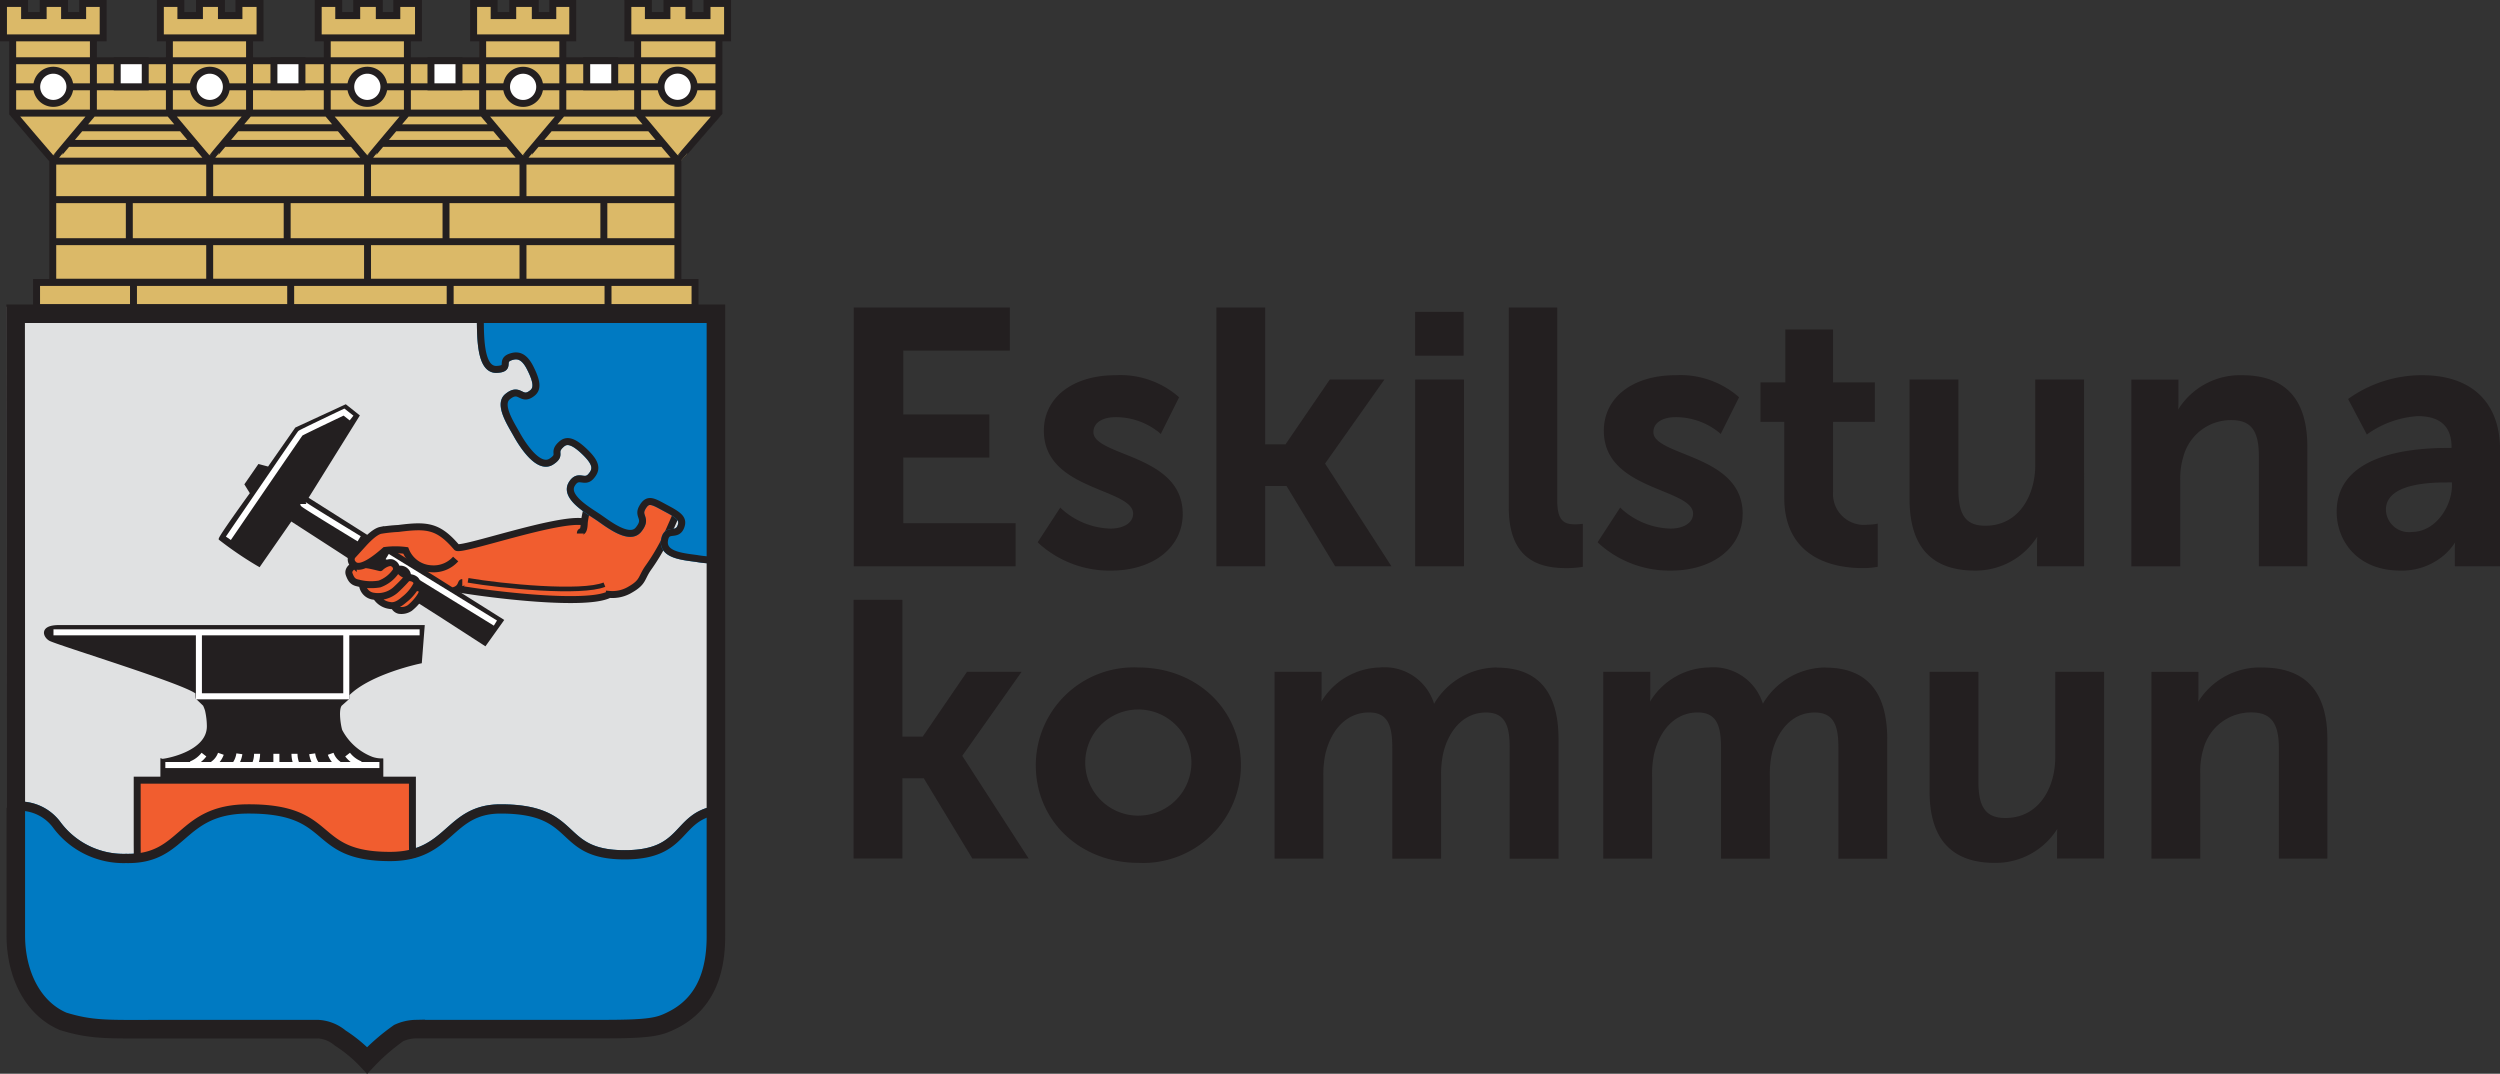
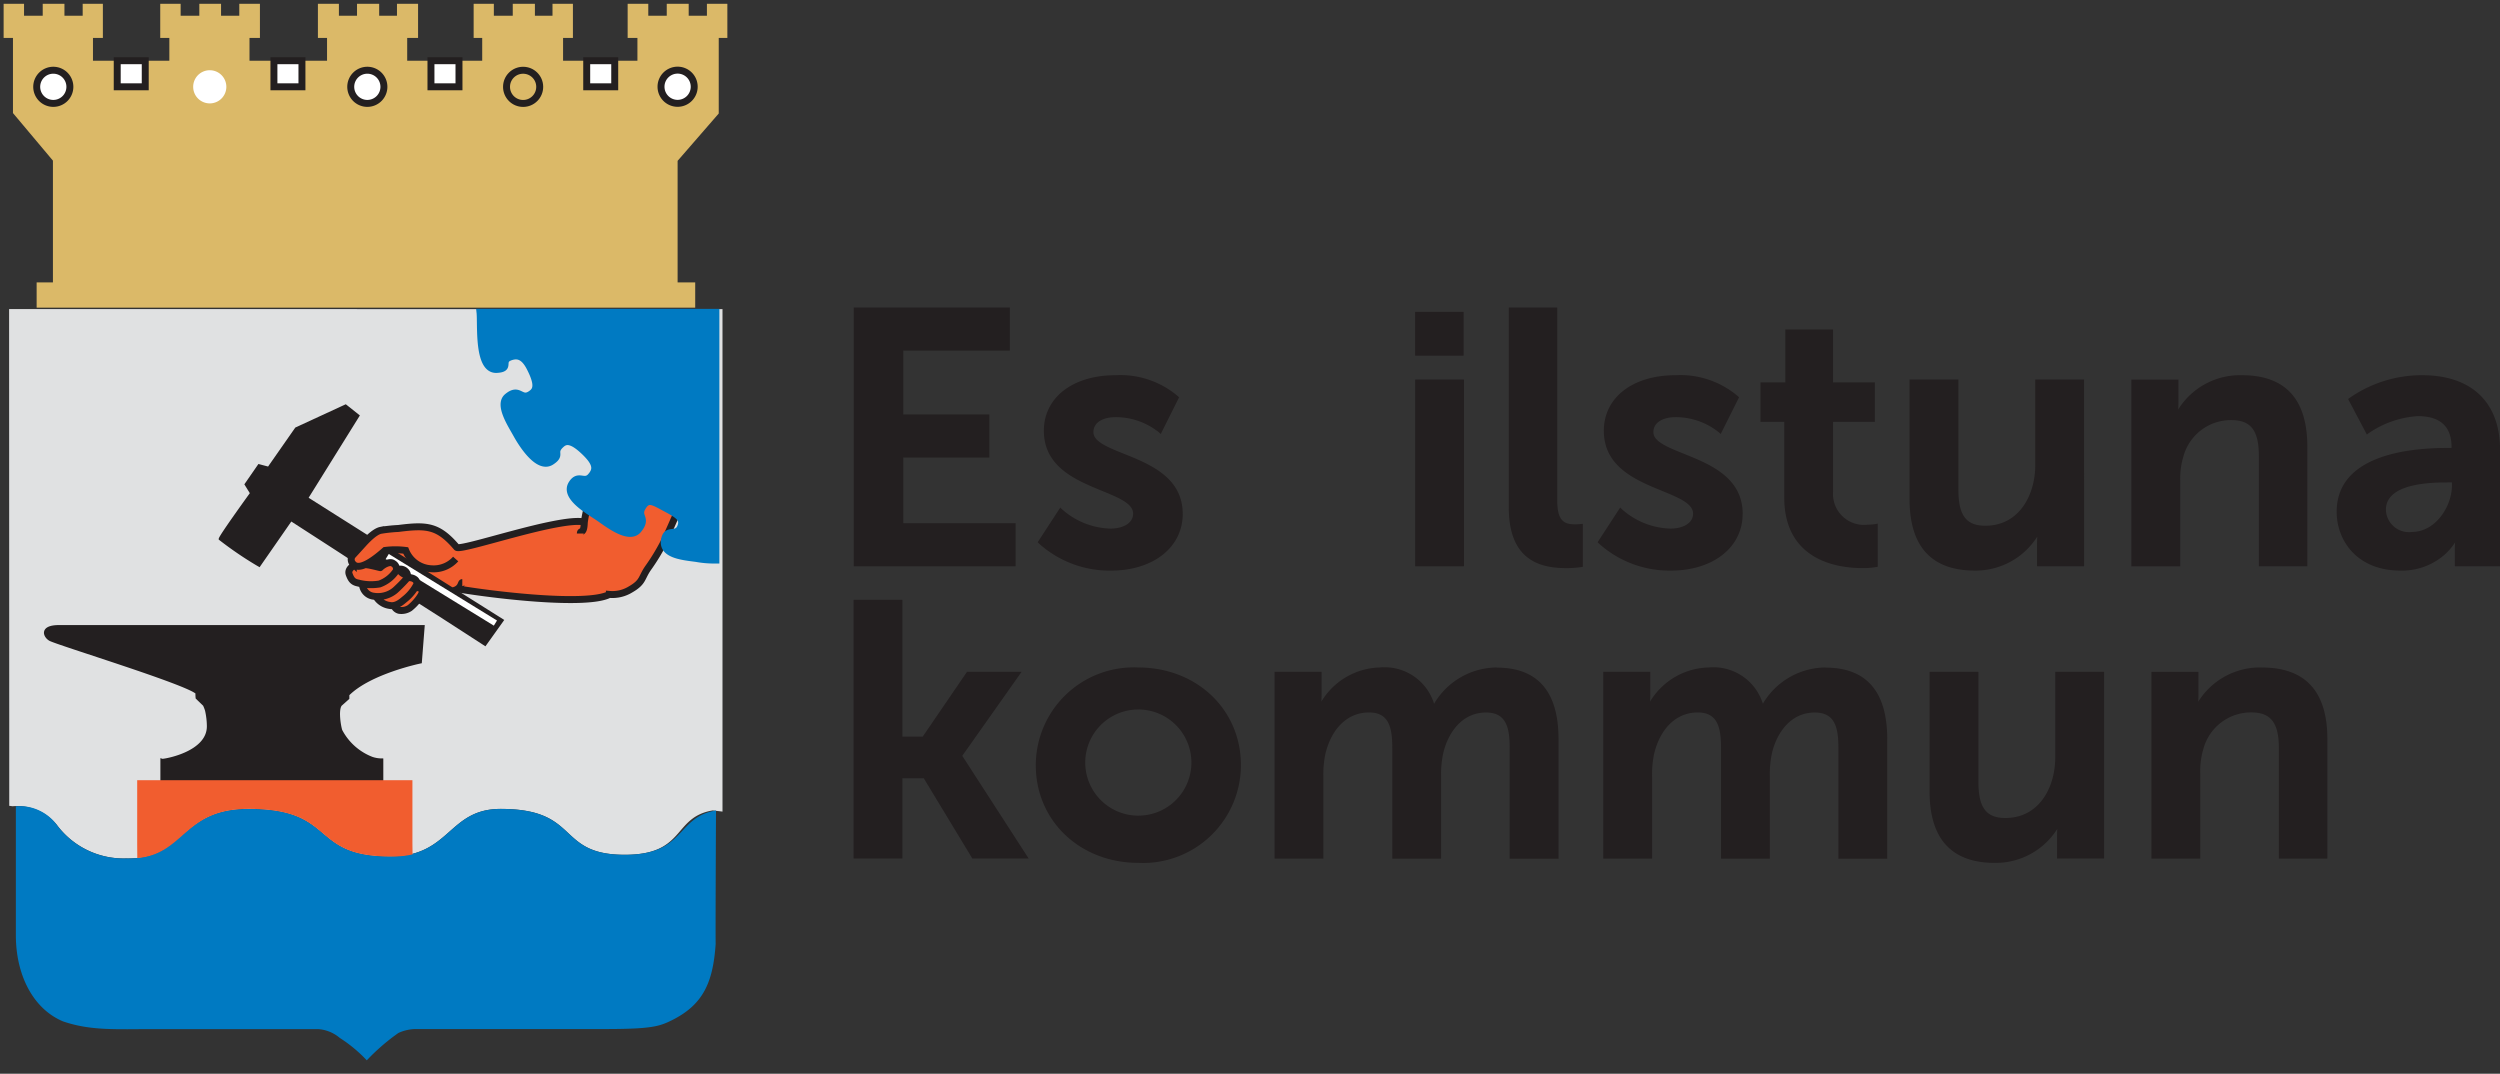
<svg xmlns="http://www.w3.org/2000/svg" viewBox="0 0 197.806 84.956">
  <rect x="0" y="0" width="197.806" height="84.956" fill="#333333" stroke="none" />
  <defs>
    <clipPath id="a" transform="translate(-321.546 -254.805)">
      <rect x="321.546" y="254.805" width="197.806" height="88.474" fill="none" />
    </clipPath>
    <clipPath id="b" transform="translate(-321.546 -254.805)">
-       <rect x="321.546" y="254.805" width="197.806" height="84.956" fill="none" />
-     </clipPath>
+       </clipPath>
  </defs>
  <title>ek2</title>
  <polygon points="80.359 41.397 71.47 41.397 71.47 36.202 78.28 36.202 78.28 32.793 71.47 32.793 71.47 27.74 79.903 27.74 79.903 24.331 67.549 24.331 67.549 44.806 80.359 44.806 80.359 41.397" fill="#231f20" />
  <g clip-path="url(#a)">
    <path d="M409.419,296.63a6,6,0,0,1-3.874-1.56l-.107-.107-1.787,2.744.065.07a8.337,8.337,0,0,0,5.731,2.176c3.343,0,5.679-1.843,5.679-4.482,0-2.893-2.591-3.934-4.671-4.77-1.286-.517-2.395-.963-2.395-1.7,0-.877.931-1.189,1.729-1.189a5.449,5.449,0,0,1,3.478,1.221l.121.112,1.45-2.9-.06-.063a7.027,7.027,0,0,0-4.96-1.69c-3.4,0-5.679,1.767-5.679,4.4,0,2.863,2.552,3.91,4.6,4.75,1.321.541,2.462,1.009,2.462,1.8,0,.82-.9,1.187-1.786,1.187" transform="translate(-321.546 -254.805)" fill="#231f20" />
-     <polygon points="105.605 44.747 105.64 44.806 110.095 44.806 104.843 36.679 109.537 30.03 105.217 30.03 101.712 35.158 100.106 35.158 100.106 24.331 96.242 24.331 96.242 44.806 100.106 44.806 100.106 38.453 101.794 38.453 105.605 44.747" fill="#231f20" />
    <rect x="111.969" y="30.03" width="3.864" height="14.776" fill="#231f20" />
    <rect x="111.968" y="24.676" width="3.837" height="3.466" fill="#231f20" />
    <path d="M446.117,296.288c-.838,0-1.357-.313-1.357-1.871V279.136h-3.836v15.822c0,4.3,2.622,4.8,4.6,4.8a8.219,8.219,0,0,0,1.158-.087l.1-.016v-3.405l-.136.015s-.253.027-.528.027" transform="translate(-321.546 -254.805)" fill="#231f20" />
    <path d="M459.432,295.471c0-2.893-2.59-3.934-4.671-4.77-1.285-.517-2.394-.963-2.394-1.7,0-.877.93-1.189,1.729-1.189a5.448,5.448,0,0,1,3.477,1.221l.121.112,1.45-2.9-.06-.063a7.026,7.026,0,0,0-4.961-1.69c-3.4,0-5.678,1.767-5.678,4.4,0,2.863,2.553,3.91,4.6,4.75,1.321.541,2.462,1.009,2.462,1.8,0,.82-.9,1.187-1.786,1.187a6,6,0,0,1-3.873-1.56l-.108-.107-1.787,2.744.066.07a8.331,8.331,0,0,0,5.73,2.176c3.343,0,5.679-1.843,5.679-4.482" transform="translate(-321.546 -254.805)" fill="#231f20" />
    <path d="M462.72,294.161c0,5.048,4.31,5.593,6.162,5.593a6.447,6.447,0,0,0,1.136-.087l.1-.021v-3.415l-.149.032a3.387,3.387,0,0,1-.63.053,2.446,2.446,0,0,1-2.755-2.611v-5.519h3.306v-3.124h-3.306v-4.187h-3.778v4.187h-1.966v3.124h1.881Z" transform="translate(-321.546 -254.805)" fill="#231f20" />
    <path d="M482.739,297.265c-.01.163-.017.359-.017.57v1.776h3.722V284.835h-3.865v6.789c0,2.3-1.237,4.778-3.952,4.778-1.511,0-2.126-.823-2.126-2.84v-8.727h-3.866V294.3c0,3.749,1.739,5.651,5.166,5.651a5.764,5.764,0,0,0,4.938-2.688" transform="translate(-321.546 -254.805)" fill="#231f20" />
    <path d="M494.052,292.821a5.947,5.947,0,0,1,.25-1.9,3.9,3.9,0,0,1,3.787-2.877c1.552,0,2.183.823,2.183,2.84v8.727h3.836v-9.468c0-3.749-1.738-5.65-5.165-5.65a5.755,5.755,0,0,0-5.052,2.712c.01-.163.018-.358.018-.566v-1.8h-3.723v14.776h3.866Z" transform="translate(-321.546 -254.805)" fill="#231f20" />
    <path d="M513.19,284.492a10.009,10.009,0,0,0-5.775,1.823l-.08.063,1.482,2.809.115-.084a7.693,7.693,0,0,1,3.916-1.373c1.772,0,2.669.821,2.669,2.441v.077h-.362c-3.259,0-8.727.656-8.727,5.052,0,2.24,1.581,4.652,5.052,4.652A5.1,5.1,0,0,0,515,298.663a4.773,4.773,0,0,0,.795-.935c-.01.161-.017.355-.017.563v1.32h3.579V290.4c0-3.754-2.245-5.907-6.162-5.907m2.355,8.48v.219c0,1.744-1.348,3.7-3.154,3.7a1.821,1.821,0,0,1-2.071-1.757c0-1.783,2.567-2.157,4.721-2.157Z" transform="translate(-321.546 -254.805)" fill="#231f20" />
    <polygon points="80.832 53.154 76.512 53.154 73.008 58.282 71.401 58.282 71.401 47.456 67.537 47.456 67.537 67.93 71.401 67.93 71.401 61.576 73.089 61.576 76.9 67.871 76.936 67.93 81.391 67.93 76.137 59.803 80.832 53.154" fill="#231f20" />
    <path d="M411.6,307.617a7.749,7.749,0,0,0-8.1,7.731c0,4.407,3.5,7.73,8.13,7.73a7.747,7.747,0,0,0,8.1-7.73c0-4.407-3.5-7.731-8.129-7.731m4.207,7.731a4.2,4.2,0,1,1-4.178-4.407,4.2,4.2,0,0,1,4.178,4.407" transform="translate(-321.546 -254.805)" fill="#231f20" />
    <path d="M439.979,307.617a5.805,5.805,0,0,0-4.964,2.868,4.1,4.1,0,0,0-4.295-2.868,5.565,5.565,0,0,0-4.625,2.7c.01-.16.018-.351.018-.556v-1.8h-3.722v14.777h3.864v-6.5a7.641,7.641,0,0,1,.169-1.824c.5-2.027,1.785-3.238,3.44-3.238,1.53,0,1.843,1.112,1.843,2.782v8.785h3.864v-6.5a7.786,7.786,0,0,1,.169-1.853c.364-1.551,1.443-3.209,3.383-3.209,1.554,0,1.872,1.112,1.872,2.782v8.785h3.865v-9.468c0-3.75-1.642-5.651-4.881-5.651" transform="translate(-321.546 -254.805)" fill="#231f20" />
    <path d="M465.993,307.617a5.806,5.806,0,0,0-4.965,2.868,4.1,4.1,0,0,0-4.3-2.868,5.564,5.564,0,0,0-4.625,2.7c.012-.16.019-.351.019-.556v-1.8H448.4v14.777h3.865v-6.5a7.64,7.64,0,0,1,.168-1.824c.5-2.027,1.786-3.238,3.441-3.238,1.53,0,1.843,1.112,1.843,2.782v8.785h3.864v-6.5a7.819,7.819,0,0,1,.168-1.853c.364-1.551,1.444-3.209,3.385-3.209,1.553,0,1.871,1.112,1.871,2.782v8.785h3.864v-9.468c0-3.75-1.642-5.651-4.88-5.651" transform="translate(-321.546 -254.805)" fill="#231f20" />
    <path d="M484.162,314.749c0,2.3-1.236,4.778-3.95,4.778-1.511,0-2.128-.823-2.128-2.84V307.96h-3.865v9.468c0,3.749,1.738,5.651,5.166,5.651a5.762,5.762,0,0,0,4.937-2.688c-.01.163-.017.358-.017.569v1.776h3.722V307.96h-3.865Z" transform="translate(-321.546 -254.805)" fill="#231f20" />
    <path d="M500.526,307.617a5.759,5.759,0,0,0-5.051,2.711c.009-.162.018-.356.018-.565v-1.8h-3.721v14.777h3.863v-6.791a5.941,5.941,0,0,1,.252-1.9,3.9,3.9,0,0,1,3.785-2.876c1.551,0,2.184.823,2.184,2.84v8.727h3.837v-9.468c0-3.75-1.738-5.651-5.167-5.651" transform="translate(-321.546 -254.805)" fill="#231f20" />
    <path d="M378.712,319.02c0-14.393,0-39.753,0-39.753l-56.446-.01.011,32.431v6.875l.265.034a4.04,4.04,0,0,1,3.482,1.449,6.584,6.584,0,0,0,5.494,2.679c4.64.1,4.2-3.888,9.616-3.918,7.118-.039,4.822,3.773,11.291,3.763,4.776-.006,4.561-3.763,8.738-3.763,6.342,0,4.352,3.629,9.818,3.629,4.845,0,3.758-2.974,6.957-3.509Z" transform="translate(-321.546 -254.805)" fill="#e0e1e2" />
  </g>
  <g clip-path="url(#b)">
    <path d="M378.712,319.02c0-14.393,0-39.753,0-39.753l-56.446-.01.011,32.431v6.875l.265.034a4.04,4.04,0,0,1,3.482,1.449,6.584,6.584,0,0,0,5.494,2.679c4.64.1,4.2-3.888,9.616-3.918,7.118-.039,4.822,3.773,11.291,3.763,4.776-.006,4.561-3.763,8.738-3.763,6.342,0,4.352,3.629,9.818,3.629,4.845,0,3.758-2.974,6.957-3.509Z" transform="translate(-321.546 -254.805)" fill="none" stroke="#e0e1e2" stroke-width="0.367" />
  </g>
  <g clip-path="url(#a)">
    <path d="M378.17,329.5c-.207,3.016-.97,4.793-3.469,6.031-1.007.5-1.642.695-5.39.695h-14.9a3.382,3.382,0,0,0-1.344.31,16.632,16.632,0,0,0-2.5,2.165,11.2,11.2,0,0,0-2.133-1.771,2.954,2.954,0,0,0-1.722-.7H333.7c-2.979,0-4.985.144-7.184-.617-2.4-1.02-3.715-3.726-3.715-6.807V318.6a3.653,3.653,0,0,1,3.223,1.449,6.582,6.582,0,0,0,5.494,2.679c4.64.1,4.2-3.887,9.615-3.918,7.119-.039,4.823,3.773,11.291,3.763,4.776-.006,4.562-3.763,8.739-3.763,6.342,0,4.352,3.629,9.817,3.629,4.846,0,4.018-2.973,7.218-3.508,0,0-.048,9.794-.027,10.575" transform="translate(-321.546 -254.805)" fill="#007ac2" />
  </g>
  <g clip-path="url(#b)">
    <path d="M378.17,329.5c-.207,3.016-.97,4.793-3.469,6.031-1.007.5-1.642.695-5.39.695h-14.9a3.382,3.382,0,0,0-1.344.31,16.632,16.632,0,0,0-2.5,2.165,11.2,11.2,0,0,0-2.133-1.771,2.954,2.954,0,0,0-1.722-.7H333.7c-2.979,0-4.985.144-7.184-.617-2.4-1.02-3.715-3.726-3.715-6.807V318.6a3.653,3.653,0,0,1,3.223,1.449,6.582,6.582,0,0,0,5.494,2.679c4.64.1,4.2-3.887,9.615-3.918,7.119-.039,4.823,3.773,11.291,3.763,4.776-.006,4.562-3.763,8.739-3.763,6.342,0,4.352,3.629,9.817,3.629,4.846,0,4.018-2.973,7.218-3.508C378.2,318.928,378.149,328.722,378.17,329.5Z" transform="translate(-321.546 -254.805)" fill="none" stroke="#007ac2" stroke-width="0.733" />
  </g>
  <g clip-path="url(#a)">
    <polygon points="0.287 0.303 1.902 0.303 1.902 1.247 3.38 1.247 3.38 0.303 5.099 0.303 5.099 1.247 6.542 1.247 6.542 0.303 8.14 0.303 8.14 3 7.356 3 7.356 4.804 13.399 4.804 13.399 3 12.678 3 12.678 0.303 14.293 0.303 14.293 1.247 15.771 1.247 15.771 0.303 17.49 0.303 17.49 1.247 18.933 1.247 18.933 0.303 20.566 0.303 20.566 3 19.741 3 19.741 4.804 25.876 4.804 25.876 3 25.154 3 25.154 0.303 26.815 0.303 26.815 1.247 28.248 1.247 28.248 0.303 30.001 0.303 30.001 1.247 31.41 1.247 31.41 0.303 33.078 0.303 33.078 3 32.218 3 32.218 4.804 38.153 4.804 38.153 3 37.476 3 37.476 0.303 39.075 0.303 39.075 1.247 40.57 1.247 40.57 0.303 42.323 0.303 42.323 1.247 43.715 1.247 43.715 0.303 45.331 0.303 45.331 3 44.551 3 44.551 4.804 50.434 4.804 50.434 3 49.661 3 49.661 0.303 51.294 0.303 51.294 1.247 52.755 1.247 52.755 0.303 54.491 0.303 54.491 1.247 55.933 1.247 55.933 0.303 57.55 0.303 57.55 3 56.868 3 56.868 8.98 53.614 12.727 53.614 22.345 55.006 22.345 55.006 24.345 2.899 24.345 2.899 22.345 4.188 22.345 4.188 12.71 1.026 8.946 1.026 3 0.287 3 0.287 0.303" fill="#dbb968" />
  </g>
  <g clip-path="url(#b)">
    <polygon points="0.287 0.303 1.902 0.303 1.902 1.247 3.38 1.247 3.38 0.303 5.099 0.303 5.099 1.247 6.542 1.247 6.542 0.303 8.14 0.303 8.14 3 7.356 3 7.356 4.804 13.399 4.804 13.399 3 12.678 3 12.678 0.303 14.293 0.303 14.293 1.247 15.771 1.247 15.771 0.303 17.49 0.303 17.49 1.247 18.933 1.247 18.933 0.303 20.566 0.303 20.566 3 19.741 3 19.741 4.804 25.876 4.804 25.876 3 25.154 3 25.154 0.303 26.815 0.303 26.815 1.247 28.248 1.247 28.248 0.303 30.001 0.303 30.001 1.247 31.41 1.247 31.41 0.303 33.078 0.303 33.078 3 32.218 3 32.218 4.804 38.153 4.804 38.153 3 37.476 3 37.476 0.303 39.075 0.303 39.075 1.247 40.57 1.247 40.57 0.303 42.323 0.303 42.323 1.247 43.715 1.247 43.715 0.303 45.331 0.303 45.331 3 44.551 3 44.551 4.804 50.434 4.804 50.434 3 49.661 3 49.661 0.303 51.294 0.303 51.294 1.247 52.755 1.247 52.755 0.303 54.491 0.303 54.491 1.247 55.933 1.247 55.933 0.303 57.55 0.303 57.55 3 56.868 3 56.868 8.98 53.614 12.727 53.614 22.345 55.006 22.345 55.006 24.345 2.899 24.345 2.899 22.345 4.188 22.345 4.188 12.71 1.026 8.946 1.026 3 0.287 3 0.287 0.303" fill="none" stroke="#dbb968" stroke-width="0.367" />
  </g>
  <g clip-path="url(#a)">
    <path d="M349.026,298.828c.014,0-4.455-2.884-4.455-2.884l-2.514,3.62a28.547,28.547,0,0,1-3.116-2.112c0-.2,2.481-3.622,2.481-3.622l-.433-.7,1.042-1.507.766.2,2.176-3.116,3.921-1.81,1.006.8-4.06,6.521,4.941,3.126s-.184.19-.214.219a8.733,8.733,0,0,0-.666.681c-.071.1-.358.365-.5.56a.288.288,0,0,0-.053.228c-.136-.081-.32-.206-.32-.206" transform="translate(-321.546 -254.805)" fill="#231f20" />
    <path d="M349.026,298.828c.014,0-4.455-2.884-4.455-2.884l-2.514,3.62a28.547,28.547,0,0,1-3.116-2.112c0-.2,2.481-3.622,2.481-3.622l-.433-.7,1.042-1.507.766.2,2.176-3.116,3.921-1.81,1.006.8-4.06,6.521,4.941,3.126s-.184.19-.214.219a8.733,8.733,0,0,0-.666.681c-.071.1-.358.365-.5.56a.288.288,0,0,0-.053.228C349.21,298.953,349.026,298.828,349.026,298.828Z" transform="translate(-321.546 -254.805)" fill="none" stroke="#231f20" stroke-width="0.183" />
    <path d="M325.5,305.374c-.394-.238-.722-.969.706-.975h28.8l-.216,2.769s-4.008.826-5.74,2.585c0,.006,0,.286,0,.286s-.608.547-.549.489c-.369.364-.1,1.849,0,2.1a4.689,4.689,0,0,0,2.471,2.195,2.454,2.454,0,0,0,.765.128v1.561H334.374v-1.53c.095.032,3.7-.534,3.677-2.731a5.964,5.964,0,0,0-.147-1.247,3.093,3.093,0,0,0-.173-.444l-.571-.55a2.67,2.67,0,0,1-.01-.395c-.7-.756-11.127-3.927-11.649-4.243" transform="translate(-321.546 -254.805)" fill="#231f20" />
    <path d="M325.5,305.374c-.394-.238-.722-.969.706-.975h28.8l-.216,2.769s-4.008.826-5.74,2.585c0,.006,0,.286,0,.286s-.608.547-.549.489c-.369.364-.1,1.849,0,2.1a4.689,4.689,0,0,0,2.471,2.195,2.454,2.454,0,0,0,.765.128v1.561H334.374v-1.53c.095.032,3.7-.534,3.677-2.731a5.964,5.964,0,0,0-.147-1.247,3.093,3.093,0,0,0-.173-.444l-.571-.55a2.67,2.67,0,0,1-.01-.395C336.445,308.861,326.023,305.69,325.5,305.374Z" transform="translate(-321.546 -254.805)" fill="none" stroke="#231f20" stroke-width="0.275" />
  </g>
  <g clip-path="url(#b)">
    <path d="M337.284,304.837v5.06h11.66V304.87m-3.4-10.187c0,.069,4.42,2.751,4.42,2.751m-10.349-.038s5.63-8.243,5.7-8.312,3.448-1.674,3.448-1.674l.6.47m-23.585,16.957h28.97m-9.71,10.5a2.181,2.181,0,0,1-.191-.891m1.72.828a1.945,1.945,0,0,1-.319-.828m2.1.828a1.665,1.665,0,0,1-.636-.828m2.356.828a2.4,2.4,0,0,1-1.02-.763m-7.354.826a2.172,2.172,0,0,0,.192-.891m-1.72.828a1.945,1.945,0,0,0,.319-.828m-2.1.828a1.67,1.67,0,0,0,.637-.828m4.393.828v-.828m-6.75.828a2.4,2.4,0,0,0,1.019-.763m-3.056.826h16.938" transform="translate(-321.546 -254.805)" fill="none" stroke="#fff" stroke-width="0.477" />
    <path d="M378.356,261.673H322.572m0-2.064h55.784m-46.249,17.562v1.959m12.438-2v2.012m12.619-2.012v2.012m12.49-2.012v2.012m-.33-8.537v3.287m-12.488-3.267v3.286m-12.568-3.286v3.286m-12.49-3.267v3.287m31.148-.029v3.171m0-9.628v3.093m-12.3,3.4v3.171m0-9.627v3.093m-12.489,3.383v3.17m0-9.628V270.6m37.043,3.326H325.766m0-3.326h49.416m-50.743,6.553,0,1.993h52.1v-1.993Zm50.743-9.6H325.719v9.582h49.463Zm-48.276-1.4H337m-9.047-1.236h8m28.113,1.236h9.977m-8.972-1.236H373m-21.21,1.236H361.8m-9.01-1.236h7.966M339.3,266.15h10.208m-9.2-1.236h8.12m-25.791-1.16h55.805m-6.445-5.955v5.955s3.171,3.79,3.171,3.75,3.262-3.79,3.262-3.79V257.8Zm-.773-2.719V257.8h7.888V255.08h-1.625v.957h-1.43v-.957h-1.741v.957h-1.468v-.957ZM359.735,257.8v5.955s3.171,3.79,3.171,3.75,3.171-3.79,3.171-3.79V257.8Zm-.715-2.719V257.8h7.843V255.08h-1.579v.957H363.9v-.957h-1.786v.957h-1.469v-.957ZM347.439,257.8v5.955s3.171,3.79,3.171,3.75,3.17-3.79,3.17-3.79V257.8Zm-.716-2.719V257.8h7.935V255.08h-1.715v.957h-1.386v-.957H349.77v.957h-1.422v-.957ZM334.949,257.8v5.955s3.17,3.79,3.17,3.75,3.171-3.79,3.171-3.79V257.8Zm-12.4,0v5.955s3.217,3.79,3.217,3.75,3.17-3.79,3.17-3.79V257.8Zm11.685-2.719V257.8h7.887V255.08h-1.669v.957h-1.385v-.957h-1.74v.957h-1.469v-.957Zm-12.413,0V257.8h7.888V255.08h-1.624v.957h-1.43v-.957h-1.694v.957h-1.47v-.957Z" transform="translate(-321.546 -254.805)" fill="none" stroke="#231f20" stroke-width="0.55" />
  </g>
  <g clip-path="url(#a)">
    <rect x="9.275" y="4.804" width="2.217" height="2.064" fill="#fff" />
    <rect x="9.275" y="4.804" width="2.217" height="2.064" fill="none" stroke="#231f20" stroke-width="0.55" />
    <rect x="21.674" y="4.804" width="2.217" height="2.064" fill="#fff" />
    <rect x="21.674" y="4.804" width="2.217" height="2.064" fill="none" stroke="#231f20" stroke-width="0.55" />
    <rect x="34.099" y="4.804" width="2.217" height="2.064" fill="#fff" />
    <rect x="34.099" y="4.804" width="2.217" height="2.064" fill="none" stroke="#231f20" stroke-width="0.55" />
    <rect x="46.422" y="4.804" width="2.217" height="2.064" fill="#fff" />
    <rect x="46.422" y="4.804" width="2.217" height="2.064" fill="none" stroke="#231f20" stroke-width="0.55" />
    <path d="M338.144,260.362a1.312,1.312,0,1,1-1.313,1.312,1.312,1.312,0,0,1,1.313-1.312" transform="translate(-321.546 -254.805)" fill="#fff" />
-     <path d="M338.144,260.362a1.312,1.312,0,1,1-1.313,1.312A1.312,1.312,0,0,1,338.144,260.362Z" transform="translate(-321.546 -254.805)" fill="none" stroke="#231f20" stroke-width="0.55" />
    <path d="M325.764,260.362a1.312,1.312,0,1,1-1.313,1.312,1.312,1.312,0,0,1,1.313-1.312" transform="translate(-321.546 -254.805)" fill="#fff" />
    <path d="M325.764,260.362a1.312,1.312,0,1,1-1.313,1.312A1.312,1.312,0,0,1,325.764,260.362Z" transform="translate(-321.546 -254.805)" fill="none" stroke="#231f20" stroke-width="0.55" />
    <path d="M350.61,260.362a1.312,1.312,0,1,1-1.312,1.312,1.312,1.312,0,0,1,1.312-1.312" transform="translate(-321.546 -254.805)" fill="#fff" />
    <path d="M350.61,260.362a1.312,1.312,0,1,1-1.312,1.312A1.312,1.312,0,0,1,350.61,260.362Z" transform="translate(-321.546 -254.805)" fill="none" stroke="#231f20" stroke-width="0.55" />
-     <path d="M362.938,260.362a1.312,1.312,0,1,1-1.313,1.312,1.313,1.313,0,0,1,1.313-1.312" transform="translate(-321.546 -254.805)" fill="#fff" />
    <circle cx="362.938" cy="261.674" r="1.313" transform="translate(-322.054 -254.099) rotate(-0.111)" fill="none" stroke="#231f20" stroke-width="0.55" />
    <path d="M375.159,260.355a1.313,1.313,0,1,1-1.312,1.313,1.312,1.312,0,0,1,1.312-1.313" transform="translate(-321.546 -254.805)" fill="#fff" />
    <path d="M375.159,260.355a1.313,1.313,0,1,1-1.312,1.313A1.312,1.312,0,0,1,375.159,260.355Z" transform="translate(-321.546 -254.805)" fill="none" stroke="#231f20" stroke-width="0.55" />
    <path d="M354.188,322.408a7.192,7.192,0,0,1-1.766.162c-6.468.01-4.172-3.8-11.29-3.763-5.06.027-4.962,3.563-8.723,3.888l-.008-1.021v-5.14h21.777v5Z" transform="translate(-321.546 -254.805)" fill="#f15d2f" />
  </g>
  <g clip-path="url(#b)">
-     <path d="M354.188,322.408a7.192,7.192,0,0,1-1.766.162c-6.468.01-4.172-3.8-11.29-3.763-5.06.027-4.962,3.563-8.723,3.888l-.008-1.021v-5.14h21.777v5Z" transform="translate(-321.546 -254.805)" fill="none" stroke="#231f20" stroke-width="0.55" />
+     <path d="M354.188,322.408a7.192,7.192,0,0,1-1.766.162c-6.468.01-4.172-3.8-11.29-3.763-5.06.027-4.962,3.563-8.723,3.888l-.008-1.021v-5.14h21.777Z" transform="translate(-321.546 -254.805)" fill="none" stroke="#231f20" stroke-width="0.55" />
    <path d="M322.8,318.6a3.653,3.653,0,0,1,3.223,1.449,6.58,6.58,0,0,0,5.493,2.679c4.64.1,4.2-3.887,9.616-3.918,7.118-.039,4.822,3.773,11.29,3.763,4.776-.006,4.562-3.763,8.74-3.763,6.342,0,4.352,3.629,9.816,3.629,4.847,0,4.018-2.973,7.218-3.508" transform="translate(-321.546 -254.805)" fill="none" stroke="#231f20" stroke-width="0.733" />
  </g>
  <g clip-path="url(#a)">
    <path d="M369.05,290.528a47.052,47.052,0,0,0-1.223,5.568c-2.1-.355-9.849,2.358-10.146,2.011-1.457-1.7-2.345-1.778-4.613-1.488a11.86,11.86,0,0,0-1.394.148c-.533.111-1.235.914-1.291.963,0,0-.669.741-.948,1.039a.51.51,0,0,0,.068.673c.208.229.742.488,2.514-1.084a2.5,2.5,0,0,1,.465-.042l5.055,3.2a.859.859,0,0,0,.3-.175l-.1.054c2.685.467,10.223,1.387,12.026.444a2.726,2.726,0,0,0,1.664-.39c1.054-.605.839-.925,1.444-1.761a16.42,16.42,0,0,0,1.261-2.1s1.354-2.978,1.625-3.828Z" transform="translate(-321.546 -254.805)" fill="#f15d2f" />
    <path d="M369.05,290.528a47.052,47.052,0,0,0-1.223,5.568c-2.1-.355-9.849,2.358-10.146,2.011-1.457-1.7-2.345-1.778-4.613-1.488a11.86,11.86,0,0,0-1.394.148c-.533.111-1.235.914-1.291.963,0,0-.669.741-.948,1.039a.51.51,0,0,0,.068.673c.208.229.742.488,2.514-1.084a2.5,2.5,0,0,1,.465-.042l5.055,3.2a.859.859,0,0,0,.3-.175l-.1.054c2.685.467,10.223,1.387,12.026.444a2.726,2.726,0,0,0,1.664-.39c1.054-.605.839-.925,1.444-1.761a16.42,16.42,0,0,0,1.261-2.1s1.354-2.978,1.625-3.828Z" transform="translate(-321.546 -254.805)" fill="none" stroke="#f15d2f" stroke-width="0.275" />
    <path d="M357.737,301.392c2.685.467,10.223,1.387,12.026.444a2.726,2.726,0,0,0,1.664-.39c1.054-.605.839-.925,1.444-1.761a16.42,16.42,0,0,0,1.261-2.1s1.354-2.978,1.625-3.828M358.124,300.9c-.117,0-.052.493-.73.651m11.656-11.027c.31-.774-1.237,4.78-1.276,5.685s-.309.5-.309.812" transform="translate(-321.546 -254.805)" fill="none" stroke="#231f20" stroke-width="0.55" />
    <path d="M359.525,279.519h18.664l0,19.6a8.08,8.08,0,0,1-1.544-.127c-1.161-.154-2.823-.3-2.5-1.578.214-.832.956-.139,1.263-.929.222-.566-.057-.861-1.036-1.383-1.131-.6-1.554-.957-2.018-.123-.407.729.46.809-.3,1.738-.694.853-2.3-.374-3.074-.915s-2.857-1.66-2.185-2.719c.52-.819.973,0,1.491-.574.481-.539.487-1.025-.485-1.958s-1.456-.935-1.83-.606c-.79.693.087.8-.8,1.378-1.038.686-2.341-1.4-2.757-2.159s-1.474-2.336-.723-2.964c1.011-.844,1.06.455,1.985-.309.375-.311.405-.827-.206-2.012-.478-.927-.986-1-1.47-.851-.988.3.059.949-1.159,1.007-1.548.074-1.225-3.583-1.328-4.513" transform="translate(-321.546 -254.805)" fill="#007ac2" />
    <path d="M359.525,279.519h18.664l0,19.6a8.08,8.08,0,0,1-1.544-.127c-1.161-.154-2.823-.3-2.5-1.578.214-.832.956-.139,1.263-.929.222-.566-.057-.861-1.036-1.383-1.131-.6-1.554-.957-2.018-.123-.407.729.46.809-.3,1.738-.694.853-2.3-.374-3.074-.915s-2.857-1.66-2.185-2.719c.52-.819.973,0,1.491-.574.481-.539.487-1.025-.485-1.958s-1.456-.935-1.83-.606c-.79.693.087.8-.8,1.378-1.038.686-2.341-1.4-2.757-2.159s-1.474-2.336-.723-2.964c1.011-.844,1.06.455,1.985-.309.375-.311.405-.827-.206-2.012-.478-.927-.986-1-1.47-.851-.988.3.059.949-1.159,1.007C359.305,284.106,359.628,280.449,359.525,279.519Z" transform="translate(-321.546 -254.805)" fill="none" stroke="#007ac2" stroke-width="0.55" />
    <path d="M349.548,299.521a.881.881,0,0,0-.39.527c-.045.184.207.618.3.733a2.376,2.376,0,0,0,.756.207s.092.549.276.664a.934.934,0,0,0,.779.32,1.165,1.165,0,0,0,.709.6,1.525,1.525,0,0,0,.78.138c.042-.011-.016.478.642.412a1.32,1.32,0,0,0,.916-.5c.092-.161.641-.734.619-.894s.012-.275-.145-.355a.375.375,0,0,0-.457.023c-.108.126.454-.474.046-.747a.67.67,0,0,0-.617-.112c-.156.022.267-.219-.186-.579a.527.527,0,0,0-.655-.031c-.117.036.159-.307-.254-.514-.538-.269-.689.093-1.031.314-.047.032-.9-.231-1.137-.249s-.422.234-.606.142a.843.843,0,0,0-.343-.092" transform="translate(-321.546 -254.805)" fill="#f15d2f" />
    <path d="M349.548,299.521a.881.881,0,0,0-.39.527c-.045.184.207.618.3.733a2.376,2.376,0,0,0,.756.207s.092.549.276.664a.934.934,0,0,0,.779.32,1.165,1.165,0,0,0,.709.6,1.525,1.525,0,0,0,.78.138c.042-.011-.016.478.642.412a1.32,1.32,0,0,0,.916-.5c.092-.161.641-.734.619-.894s.012-.275-.145-.355a.375.375,0,0,0-.457.023c-.108.126.454-.474.046-.747a.67.67,0,0,0-.617-.112c-.156.022.267-.219-.186-.579a.527.527,0,0,0-.655-.031c-.117.036.159-.307-.254-.514-.538-.269-.689.093-1.031.314-.047.032-.9-.231-1.137-.249s-.422.234-.606.142A.843.843,0,0,0,349.548,299.521Z" transform="translate(-321.546 -254.805)" fill="none" stroke="#f15d2f" stroke-width="0.275" />
    <path d="M354.331,301.389c.314-.343.184-.646.046-.748a.651.651,0,0,0-.618-.111,1.382,1.382,0,0,1-1.025-1.083c-.336-.3-.786-.042-1.1.273a9.774,9.774,0,0,0-1.137-.249,9.082,9.082,0,0,0,1.518-1.112l.433-.053,8.865,5.577-1.382,1.935-3.557-2.3s-1.845-1.172-1.842-1.176c.431-.53.56-.759.256-.973-.2-.14-.3-.045-.438.027Z" transform="translate(-321.546 -254.805)" fill="#231f20" />
    <path d="M354.331,301.389c.314-.343.184-.646.046-.748a.651.651,0,0,0-.618-.111,1.382,1.382,0,0,1-1.025-1.083c-.336-.3-.786-.042-1.1.273a9.774,9.774,0,0,0-1.137-.249,9.082,9.082,0,0,0,1.518-1.112l.433-.053,8.865,5.577-1.382,1.935-3.557-2.3s-1.845-1.172-1.842-1.176c.431-.53.56-.759.256-.973-.2-.14-.3-.045-.438.027Z" transform="translate(-321.546 -254.805)" fill="none" stroke="#231f20" stroke-width="0.183" />
    <line x1="30.636" y1="44.035" x2="39.199" y2="49.3" fill="none" stroke="#fff" stroke-width="0.477" />
    <path d="M357.6,299.035a2.33,2.33,0,0,1-1.933.772,2.3,2.3,0,0,1-2.021-1.449,6.337,6.337,0,0,0-1.634,0c-1.771,1.572-2.306,1.312-2.513,1.084a.507.507,0,0,1-.067-.673c.278-.3.947-1.039.947-1.039.056-.049.758-.852,1.291-.963a11.882,11.882,0,0,1,1.394-.148c2.269-.291,3.155-.215,4.613,1.488.3.347,8-2.373,10.053-2.012m-15.012,6.633a.6.6,0,0,0,.4.367,1.2,1.2,0,0,0,.851-.183,3.923,3.923,0,0,0,.842-.938c.153-.232.211-.435,0-.6a.386.386,0,0,0-.5.04m-3.018.58a1.507,1.507,0,0,0,1.092.716c.541.115,1.023-.368,1.191-.5a3.528,3.528,0,0,0,.946-1.159.4.4,0,0,0-.116-.377.716.716,0,0,0-.647-.135m-3.538.473a1.006,1.006,0,0,0,.889.967,2.121,2.121,0,0,0,1.7-.464,11.593,11.593,0,0,0,.88-.888.449.449,0,0,0,.048-.485.582.582,0,0,0-.831-.213m-3.306-.406c-.011.008-.584.283-.427.717s.31.617.7.694a4.061,4.061,0,0,0,1.7.078,2.663,2.663,0,0,0,1.325-1.053.5.5,0,0,0-.242-.572c-.258-.2-.784.088-1.024.331-.008.007-.745-.2-1.132-.234" transform="translate(-321.546 -254.805)" fill="none" stroke="#231f20" stroke-width="0.55" />
  </g>
  <g clip-path="url(#b)">
    <path d="M358.581,300.722c2.686.467,8.986,1.078,10.788.342" transform="translate(-321.546 -254.805)" fill="none" stroke="#231f20" stroke-width="0.367" />
    <path d="M322.784,279.627h55.407V328.9c0,3.017-.961,5.394-3.46,6.631-1.006.5-1.642.7-5.39.7h-14.9a3.409,3.409,0,0,0-1.346.309,16.63,16.63,0,0,0-2.5,2.166,11.2,11.2,0,0,0-2.133-1.771,2.96,2.96,0,0,0-1.723-.7H333.729c-3.589,0-4.927.08-7.185-.618-2.4-1.019-3.748-3.725-3.748-6.807V311.687Z" transform="translate(-321.546 -254.805)" fill="none" stroke="#231f20" stroke-width="1.467" />
  </g>
  <g clip-path="url(#a)">
-     <path d="M378.193,299.116a8.113,8.113,0,0,1-1.545-.126c-1.16-.155-2.822-.3-2.494-1.579.213-.832.955-.139,1.263-.928.222-.567-.058-.862-1.035-1.383-1.133-.6-1.556-.958-2.019-.124-.408.729.459.809-.3,1.739-.694.852-2.3-.375-3.073-.916s-2.858-1.66-2.185-2.719c.519-.818.972,0,1.491-.574.481-.539.487-1.025-.485-1.958s-1.457-.935-1.831-.606c-.789.693.088.8-.8,1.378-1.037.686-2.34-1.4-2.757-2.159s-1.474-2.336-.723-2.964c1.012-.844,1.06.455,1.986-.309.375-.311.4-.827-.207-2.012-.478-.927-.986-1-1.469-.851-.989.3.058.949-1.16,1.007-1.547.074-1.224-3.583-1.327-4.513" transform="translate(-321.546 -254.805)" fill="none" stroke="#231f20" stroke-width="0.55" />
-   </g>
+     </g>
</svg>